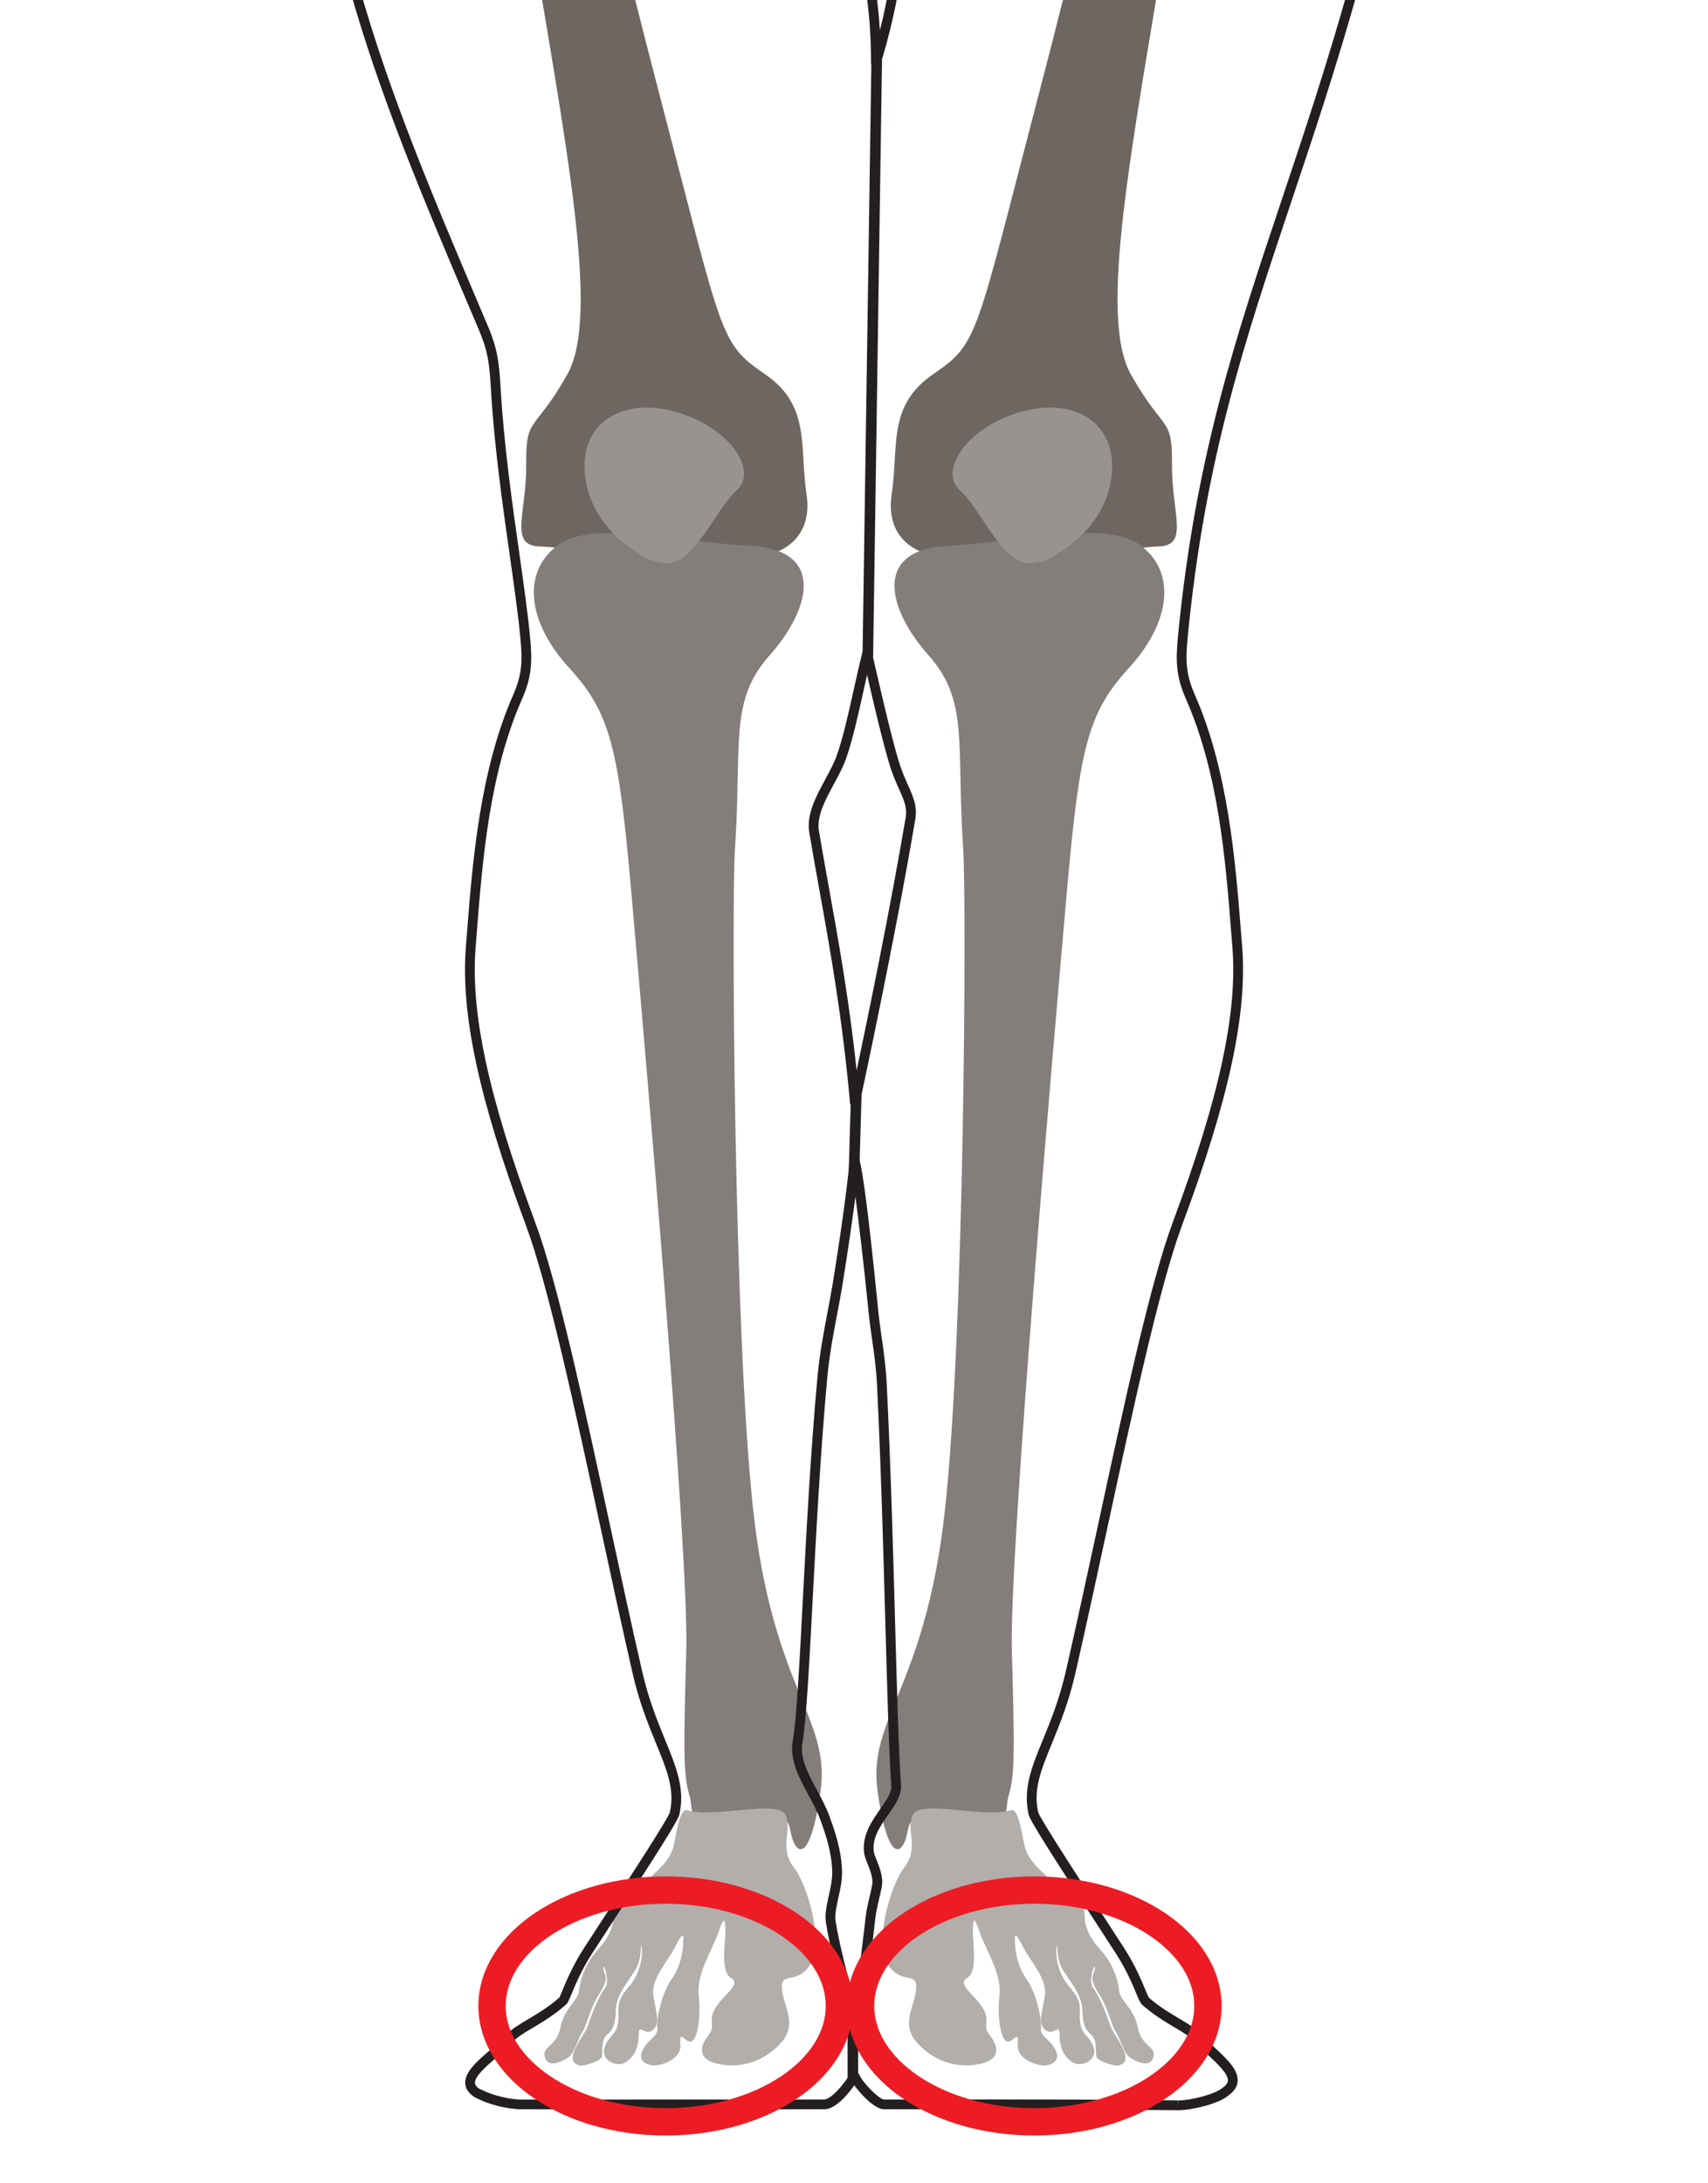
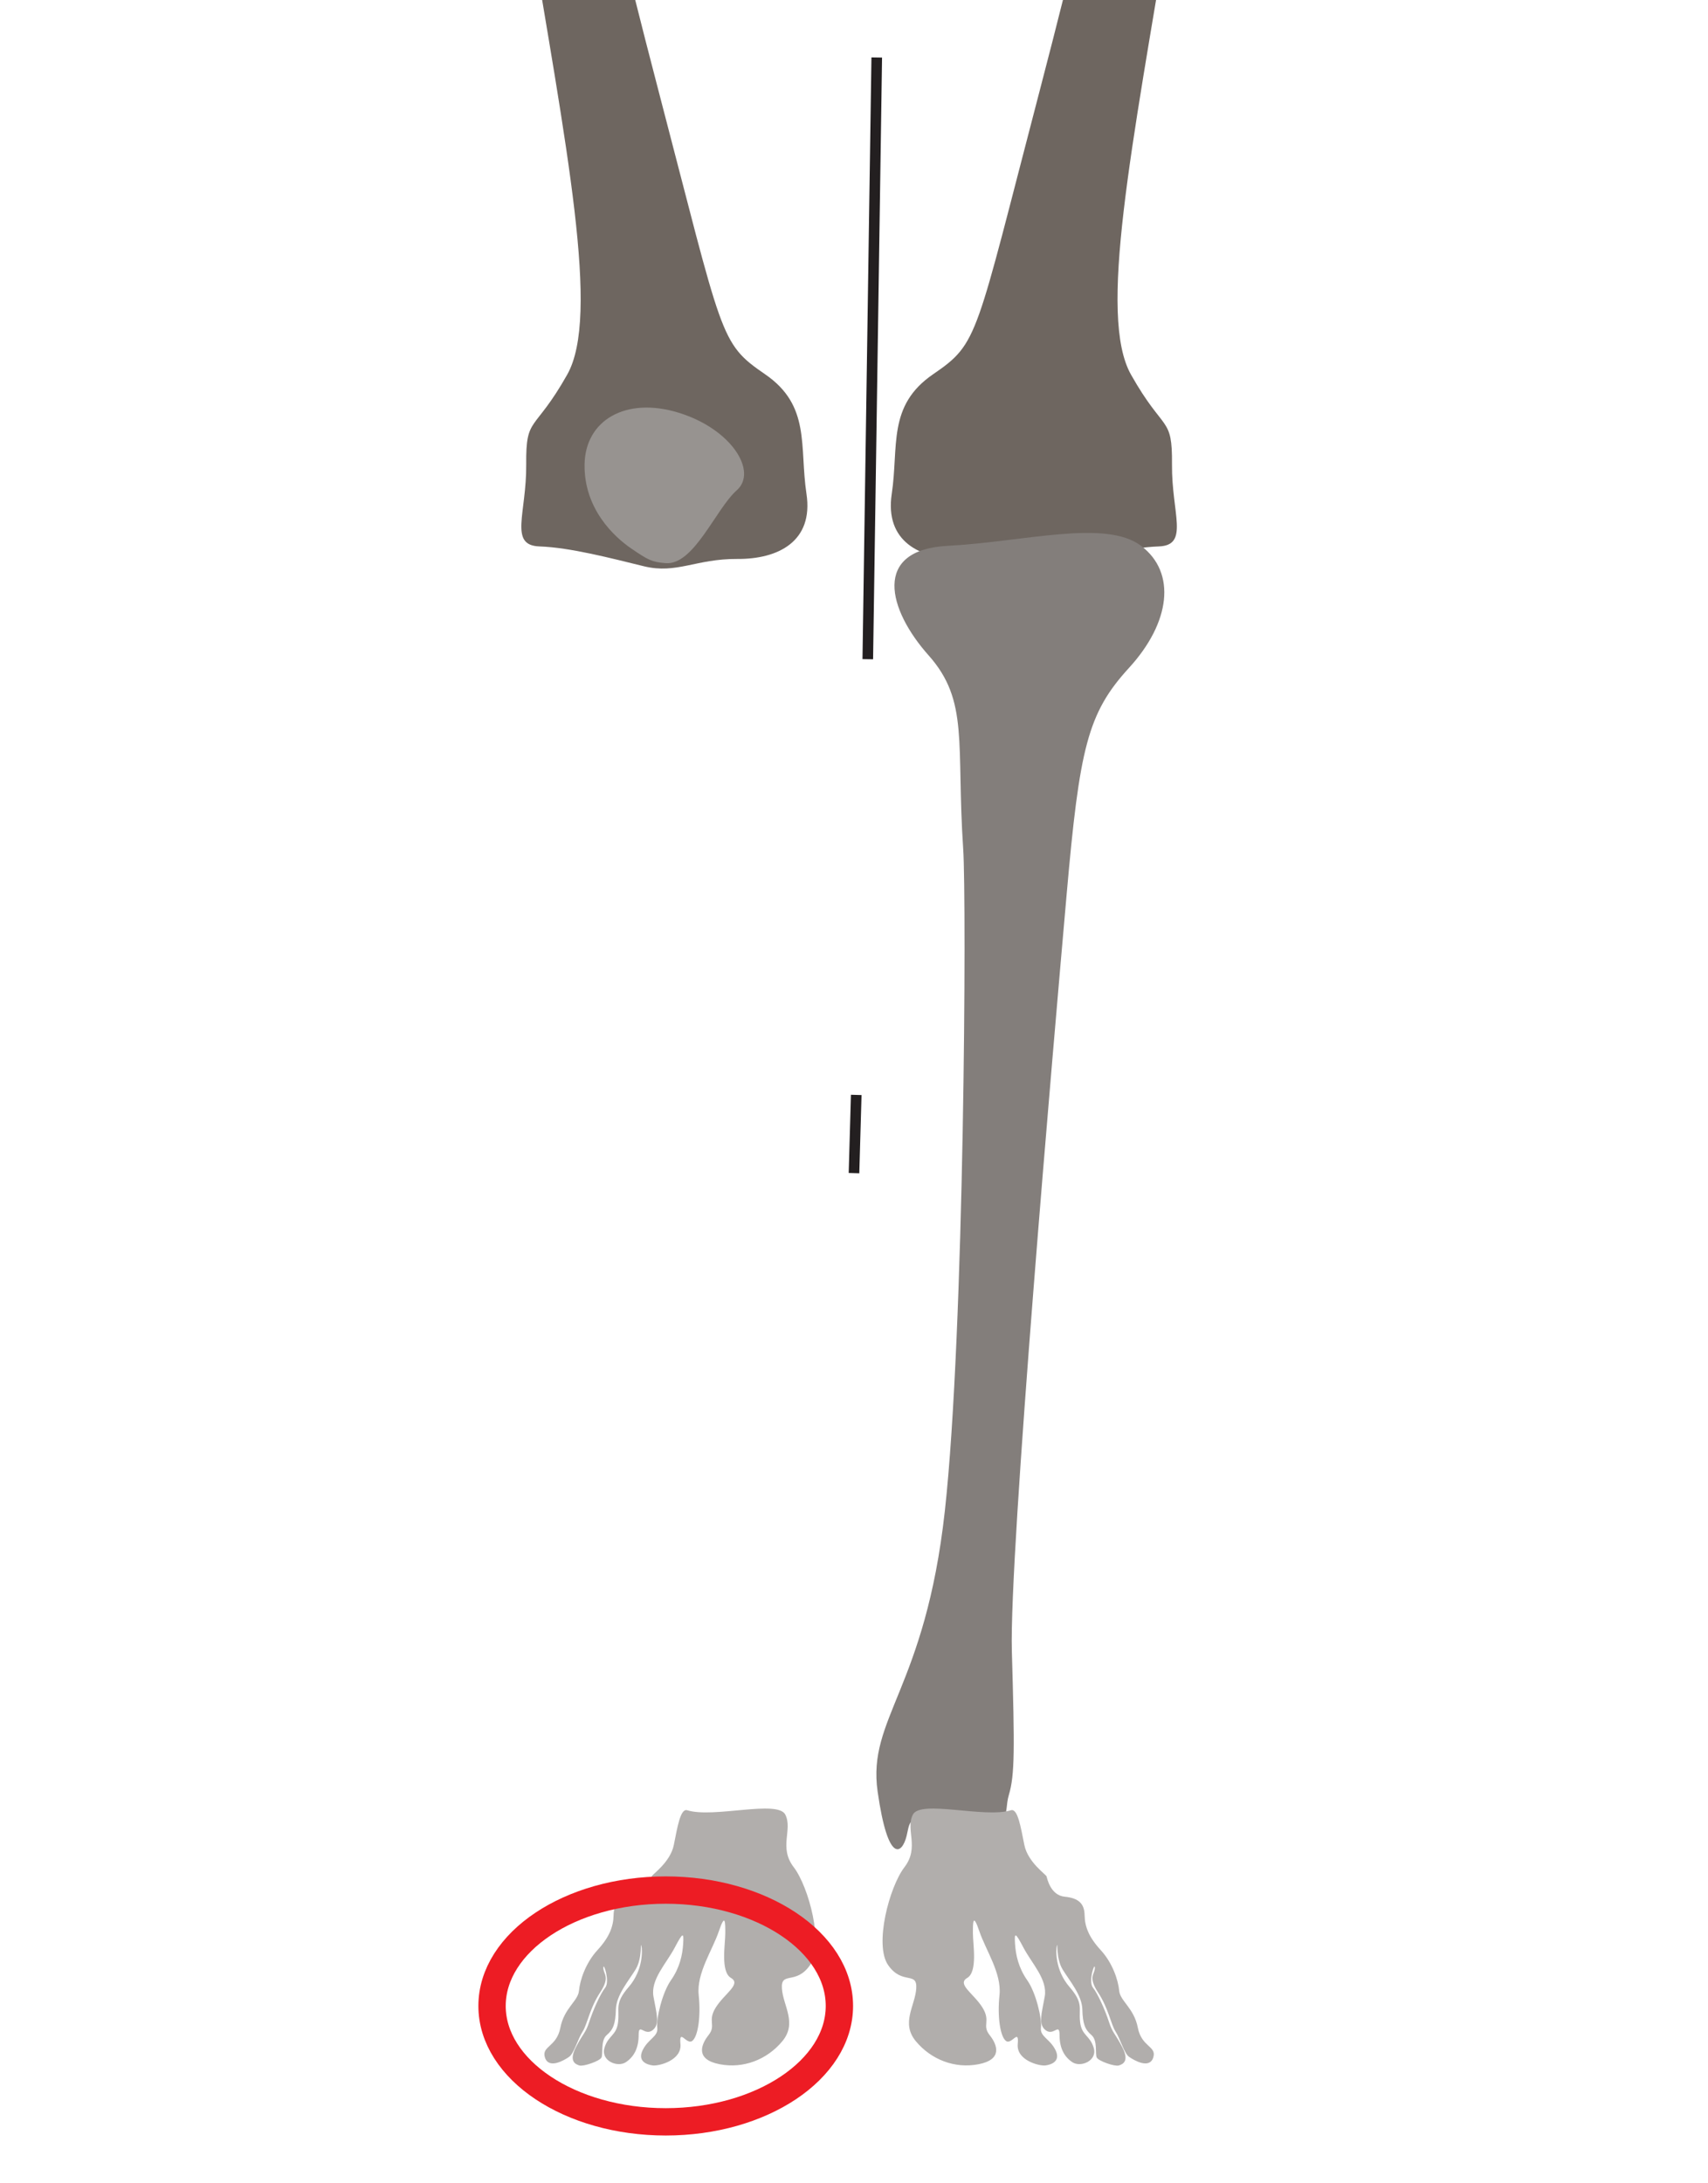
<svg xmlns="http://www.w3.org/2000/svg" version="1.1" id="Слой_1" x="0px" y="0px" width="64.8px" height="82.8px" viewBox="0 0 64.8 82.8" enable-background="new 0 0 64.8 82.8" xml:space="preserve">
  <g>
    <path fill="#6E6660" d="M35.401,14.193c1.743-1.194,1.581-1.34,4.06-10.816c2.48-9.476,5.726-23.547,5.297-26.931   c-0.428-3.384-1.654-5.654-2.511-6.054c-0.809-0.377-1.353-0.202-1.932-0.741c1.367,0.626,2.808,0.078,3.3-1.214   c0.492-1.292,1.89-1.98,1.219-3.012c0.238,0.244,0.342,0.549,0.367,0.963c0.05,0.832,0.624,1.261,1.287,1.669   c0.662,0.407,1.24,0.423,1.315-0.163c0.075-0.586,1.069-1.454,2.381-0.109c1.312,1.345,0.619,2.06,0.993,3.568   c0.374,1.508,0.219,2-0.737,3.492c-0.956,1.492-4.535,12.804-6.024,21.825c-1.489,9.022-2.764,15.309-1.507,17.538   c1.257,2.228,1.571,1.543,1.555,3.405c-0.016,1.862,0.67,3.069-0.504,3.11c-1.175,0.041-2.726,0.451-3.964,0.753   c-1.239,0.302-1.974-0.288-3.537-0.278c-1.563,0.011-2.898-0.671-2.627-2.469C34.102,16.93,33.658,15.387,35.401,14.193z" />
    <path fill="#837E7B" d="M36.543,32.199c-0.268-4.006,0.231-5.612-1.313-7.345c-1.544-1.733-2.152-4.005,0.728-4.154   c2.879-0.15,5.981-1.02,7.332-0.001c1.351,1.019,1.115,2.914-0.458,4.631c-1.572,1.717-1.876,3.035-2.365,8.594   c-0.489,5.559-2.185,24.978-2.078,28.699c0.107,3.721,0.113,4.688-0.114,5.448c-0.227,0.759,0.279,1.184-1.821,0.966   c-2.099-0.217-1.893-0.077-2.06,0.595c-0.167,0.673-0.7,1.097-1.098-1.689c-0.398-2.786,1.806-3.888,2.551-10.648   C36.594,50.535,36.671,34.109,36.543,32.199z" />
    <path fill="#B1AEAC" d="M38.355,68.652c-0.999,0.312-3.437-0.408-3.723,0.168c-0.286,0.576,0.26,1.238-0.317,1.99   c-0.577,0.752-1.154,2.948-0.62,3.715c0.534,0.767,1.11,0.221,1.067,0.884c-0.043,0.663-0.591,1.312-0.014,2.005   c0.577,0.693,1.471,1.047,2.379,0.87c0.909-0.177,0.722-0.722,0.419-1.105c-0.303-0.383,0.057-0.516-0.274-1.047   c-0.332-0.531-0.981-0.884-0.577-1.12c0.404-0.236,0.216-1.283,0.216-1.695c0-0.413,0-0.796,0.245-0.074   c0.245,0.723,0.851,1.592,0.764,2.418c-0.087,0.826,0.029,1.577,0.245,1.74c0.216,0.162,0.504-0.501,0.447,0.118   c-0.058,0.619,0.822,0.842,1.053,0.811c0.231-0.03,0.591-0.163,0.375-0.591c-0.217-0.428-0.591-0.501-0.548-0.84   c0.043-0.339-0.187-1.327-0.519-1.799c-0.331-0.472-0.438-0.958-0.464-1.385c-0.026-0.427,0.002-0.457,0.32,0.147   c0.317,0.604,0.923,1.209,0.807,1.857c-0.115,0.649-0.26,1.061,0.043,1.282c0.303,0.221,0.519-0.31,0.519,0.177   c0,0.486,0.173,0.825,0.49,1.032c0.317,0.206,0.952-0.059,0.807-0.545c-0.144-0.486-0.46-0.457-0.518-0.988   c-0.058-0.531,0.144-0.693-0.404-1.327c-0.548-0.634-0.519-1.4-0.476-1.562c0.044-0.162-0.043,0.472,0.216,0.899   c0.26,0.427,0.735,0.973,0.75,1.518c0.014,0.546,0.101,0.767,0.346,0.973c0.245,0.206,0.13,0.722,0.202,0.855   c0.072,0.133,0.678,0.346,0.836,0.298c0.159-0.048,0.404-0.165,0.13-0.696c-0.274-0.531-0.361-0.516-0.505-0.958   c-0.144-0.442-0.418-1.061-0.606-1.297c-0.187-0.236,0.072-1.002,0.072-0.752c0,0.251-0.274,0.332,0.123,0.937   c0.397,0.604,0.483,1.201,0.663,1.481c0.18,0.28,0.324,0.826,0.512,0.958c0.188,0.133,0.772,0.472,0.916,0.03   c0.144-0.442-0.44-0.391-0.584-1.135c-0.144-0.745-0.671-1.01-0.707-1.401c-0.036-0.391-0.245-1.046-0.699-1.54   c-0.454-0.494-0.606-0.892-0.613-1.327c-0.008-0.435-0.224-0.648-0.757-0.7c-0.534-0.052-0.664-0.689-0.685-0.767   c-0.021-0.077-0.708-0.532-0.844-1.194C38.729,69.308,38.614,68.571,38.355,68.652z" />
-     <path fill="#979390" d="M39.121,21.357c-1.078,0.092-1.903-2.057-2.704-2.764c-0.8-0.708,0.195-2.322,2.207-2.941   c2.012-0.619,3.547,0.288,3.569,1.968c0.022,1.68-1.125,2.742-1.774,3.184C39.771,21.246,39.641,21.312,39.121,21.357z" />
    <path fill="#6E6660" d="M29.026,14.193c-1.742-1.194-1.581-1.34-4.06-10.816c-2.48-9.476-5.726-23.547-5.297-26.931   c0.428-3.384,1.654-5.654,2.512-6.054c0.809-0.377,1.352-0.202,1.931-0.741c-1.367,0.626-2.808,0.078-3.3-1.214   c-0.492-1.292-1.89-1.98-1.219-3.012c-0.238,0.244-0.342,0.549-0.367,0.963c-0.05,0.832-0.624,1.261-1.286,1.669   c-0.663,0.407-1.24,0.423-1.315-0.163c-0.075-0.586-1.069-1.454-2.381-0.109c-1.312,1.345-0.619,2.06-0.993,3.568   c-0.374,1.508-0.219,2,0.737,3.492c0.956,1.492,4.535,12.804,6.024,21.825c1.489,9.022,2.764,15.309,1.507,17.538   c-1.257,2.228-1.571,1.543-1.555,3.405c0.016,1.862-0.67,3.069,0.504,3.11c1.175,0.041,2.726,0.451,3.965,0.753   c1.239,0.302,1.974-0.288,3.537-0.278c1.563,0.011,2.898-0.671,2.627-2.469C30.325,16.93,30.768,15.387,29.026,14.193z" />
-     <path fill="#837E7B" d="M27.884,32.199c0.268-4.006-0.231-5.612,1.313-7.345c1.544-1.733,2.151-4.005-0.728-4.154   c-2.879-0.15-5.982-1.02-7.333-0.001c-1.351,1.019-1.115,2.914,0.458,4.631c1.572,1.717,1.876,3.035,2.365,8.594   c0.489,5.559,2.185,24.978,2.078,28.699c-0.107,3.721-0.113,4.688,0.114,5.448c0.227,0.759-0.279,1.184,1.821,0.966   c2.099-0.217,1.893-0.077,2.06,0.595c0.167,0.673,0.7,1.097,1.098-1.689c0.397-2.786-1.806-3.888-2.551-10.648   C27.833,50.535,27.756,34.109,27.884,32.199z" />
    <path fill="#B1AEAC" d="M26.072,68.652c0.999,0.312,3.437-0.408,3.723,0.168c0.286,0.576-0.259,1.238,0.317,1.99   c0.577,0.752,1.154,2.948,0.62,3.715c-0.533,0.767-1.11,0.221-1.067,0.884c0.043,0.663,0.591,1.312,0.014,2.005   c-0.577,0.693-1.471,1.047-2.379,0.87c-0.909-0.177-0.721-0.722-0.418-1.105c0.303-0.383-0.057-0.516,0.274-1.047   c0.332-0.531,0.98-0.884,0.577-1.12c-0.404-0.236-0.216-1.283-0.216-1.695c0-0.413,0-0.796-0.245-0.074   c-0.245,0.723-0.851,1.592-0.764,2.418c0.087,0.826-0.029,1.577-0.245,1.74c-0.216,0.162-0.505-0.501-0.447,0.118   c0.058,0.619-0.822,0.842-1.053,0.811c-0.231-0.03-0.591-0.163-0.375-0.591c0.216-0.428,0.591-0.501,0.548-0.84   c-0.043-0.339,0.187-1.327,0.519-1.799c0.332-0.472,0.438-0.958,0.464-1.385c0.026-0.427-0.003-0.457-0.32,0.147   c-0.317,0.604-0.923,1.209-0.807,1.857c0.115,0.649,0.26,1.061-0.043,1.282c-0.303,0.221-0.519-0.31-0.519,0.177   c0,0.486-0.173,0.825-0.49,1.032c-0.317,0.206-0.952-0.059-0.807-0.545c0.144-0.486,0.46-0.457,0.518-0.988   c0.058-0.531-0.143-0.693,0.405-1.327c0.548-0.634,0.519-1.4,0.476-1.562c-0.043-0.162,0.043,0.472-0.216,0.899   c-0.26,0.427-0.735,0.973-0.75,1.518c-0.014,0.546-0.101,0.767-0.346,0.973c-0.245,0.206-0.13,0.722-0.202,0.855   c-0.072,0.133-0.678,0.346-0.837,0.298c-0.159-0.048-0.404-0.165-0.13-0.696c0.274-0.531,0.361-0.516,0.505-0.958   c0.144-0.442,0.418-1.061,0.606-1.297c0.187-0.236-0.072-1.002-0.072-0.752c0,0.251,0.274,0.332-0.123,0.937   c-0.397,0.604-0.483,1.201-0.663,1.481c-0.18,0.28-0.325,0.826-0.512,0.958c-0.188,0.133-0.771,0.472-0.916,0.03   c-0.144-0.442,0.44-0.391,0.584-1.135c0.144-0.745,0.671-1.01,0.706-1.401c0.036-0.391,0.246-1.046,0.7-1.54   c0.454-0.494,0.605-0.892,0.613-1.327c0.007-0.435,0.224-0.648,0.757-0.7c0.534-0.052,0.664-0.689,0.685-0.767   c0.021-0.077,0.708-0.532,0.843-1.194C25.698,69.308,25.812,68.571,26.072,68.652z" />
    <path fill="#979390" d="M25.249,21.357c1.078,0.092,1.904-2.057,2.704-2.764c0.8-0.708-0.194-2.322-2.206-2.941   c-2.012-0.619-3.547,0.288-3.569,1.968c-0.022,1.68,1.125,2.742,1.774,3.184C24.6,21.246,24.729,21.312,25.249,21.357z" />
-     <path fill="#231F20" d="M44.701,80.029L44.701,80.029h-0.015c-3.557-0.033-4.178-0.037-7.017-0.037l-4.127,0.001   c-0.327,0-0.846-0.509-1.13-0.911c-0.242,0.343-0.708,0.911-1.148,0.911H19.682c-0.896-0.066-1.45-0.345-1.686-0.464   c-0.23-0.157-0.336-0.325-0.346-0.518c-0.022-0.433,0.447-0.837,0.943-1.264c0.22-0.189,0.447-0.385,0.597-0.561   c0.184-0.216,0.488-0.397,0.841-0.606c0.375-0.223,0.8-0.475,1.201-0.835c0.001-0.007,0.061-0.149,0.118-0.287   c0.146-0.35,0.391-0.937,0.802-1.572l0.773-1.192c1.018-1.568,2.413-3.715,2.488-3.961c0.194-0.862-0.106-1.595-0.521-2.609   c-0.299-0.731-0.639-1.559-0.891-2.661c-0.396-1.728-0.805-3.622-1.2-5.454c-0.984-4.558-2.002-9.271-2.85-11.544   c-1.781-4.774-2.482-8.038-2.274-10.584l0.048-0.607c0.2-2.546,0.475-6.034,1.738-8.904c0.362-0.823,0.361-1.335,0.274-2.23   c-0.087-0.897-0.241-1.979-0.404-3.124c-0.272-1.918-0.58-4.092-0.707-6.235c-0.055-0.935-0.097-1.422-0.455-2.265l-0.352-0.83   c-1.758-4.14-3.419-8.052-4.576-12.191c-0.48-1.719-0.747-3.506-1.021-5.494c-0.181-1.306-0.371-2.63-0.564-3.964   c-0.788-5.464-1.604-11.114-1.822-16.523c-0.076-1.862,0.059-3.13,0.131-3.811c0.029-0.275,0.05-0.474,0.043-0.566   c-0.04-0.518,0.359-1.915,0.844-3.552c0.142-0.479,0.265-0.893,0.314-1.099c0.087-0.369,0.421-1.141,0.775-1.958   c0.298-0.688,0.706-1.629,0.707-1.8c0-0.429,0.24-2.325,0.352-2.873c0.528-2.582,1.061-4.247,1.722-5.379   c-0.116-0.434-0.699-2.619-0.908-3.383c-0.229-0.839-0.035-1.374,0.316-2.345l0.094-0.262c0.411-1.148,1.436-5.528,1.381-6.305   c-0.042-0.599-1.447-4.875-2.18-7.054c-0.717,2.451-1.854,6.409-1.916,6.894c-0.05,0.392-0.116,0.755-0.181,1.109   c-0.201,1.1-0.374,2.051-0.026,3.504c0.019,0.065,0.529,1.812,0.587,3.011c0.041,0.837-0.139,2.324-0.257,3.307   c-0.048,0.401-0.09,0.747-0.09,0.842c0,0.344-0.967,7.162-1.077,7.939c-0.002,0.017-0.007,0.033-0.014,0.049   c-0.025,0.058-2.54,5.777-2.708,7.207c-0.164,1.386-1.042,4.776-1.178,5.295c0.095,0.218,0.217,0.475,0.35,0.755   c0.448,0.944,1.005,2.118,1.132,3.013c0.101,0.72,0.022,1.42-0.061,2.161c-0.052,0.458-0.105,0.932-0.112,1.414   c-0.006,0.396,0.006,0.798,0.018,1.201c0.021,0.714,0.043,1.452-0.038,2.163L7.8-16.511c-0.202,1.788-0.394,3.478-0.782,4.881   c-0.13,0.47-0.232,0.975-0.331,1.463C6.58-9.634,6.478-9.131,6.354-8.757C6.158-8.166,5.563-7.89,5.211-7.849   C5.002-7.825,4.783-7.878,4.6-7.96c0.016,0.382-0.008,0.953-0.404,1.202c-0.624,0.392-1.2,0.419-1.749,0.092   c0,0.044,0,0.087,0.001,0.13c0.004,0.529,0.008,1.028-0.403,1.33c-0.303,0.223-0.747,0.368-1.13,0.368   c-0.465,0-0.811-0.208-0.947-0.571c-0.143-0.381-0.178-0.875-0.18-1.25C-0.511-6.359-0.81-6.207-1.105-6.207   c-0.532,0-1.012-0.512-1.284-1.371C-2.54-8.055-2.557-8.715-2.575-9.413c-0.006-0.218-0.011-0.442-0.021-0.67   c-0.064-1.478-0.142-3.153-0.227-4.375c-0.034-0.487-0.061-1.014-0.086-1.518c-0.045-0.887-0.087-1.726-0.161-2.116   c-0.017-0.091-0.038-0.125-0.045-0.134c0.002,0.007-0.016,0.014-0.028,0.018c-0.74,1.353-2.183,2.812-2.483,2.893   c-0.323,0.088-0.641,0.132-0.945,0.132c-0.93,0-1.548-0.418-1.738-0.699c-0.094-0.14-0.084-0.244-0.058-0.307   c0.027-0.067,0.118-0.184,0.528-0.699c0.713-0.895,2.196-2.757,2.35-3.422c0.054-0.231,0.104-0.493,0.159-0.778   c0.095-0.495,0.203-1.056,0.364-1.659c0.054-0.202,0.103-0.413,0.154-0.627c0.147-0.627,0.299-1.275,0.591-1.852   c0.677-1.335,1.839-2.921,3.561-3.033c0.09-0.635,0.421-3.182,0.341-5.826c-0.066-2.165-0.391-4.446-0.585-5.809   c-0.096-0.677-0.16-1.124-0.16-1.311c0-0.174-0.017-0.673-0.04-1.384c-0.096-2.892-0.297-8.91-0.025-11.355   c0.063-0.569,0.594-1.649,0.945-2.364c0.129-0.263,0.262-0.534,0.28-0.599c0.347-1.303,0.753-2.891,0.753-2.891   C0.844-59.86,1.025-70.342,1.197-73.261c0.08-1.353,0.43-2.814,0.738-4.103c0.344-1.436,0.669-2.793,0.413-3.309   c-0.53-1.07-0.818-3.333-0.83-3.429c0.006-0.342,0.196-7.75,0.836-9.517c0.641-1.765,4.225-6.378,4.377-6.573   c0.014-0.019,0.032-0.034,0.052-0.046c1.168-0.685,2.133-0.737,3.468-0.808l0.299-0.016c0.502-0.028,1.009-0.043,1.471-0.056   c0.734-0.021,1.566-0.045,1.704-0.126c0.257-0.216,2.282-1.281,4.702-2.545c0.935-0.489,1.743-0.911,1.974-1.043   c0.326-0.186,0.607-0.344,0.86-0.486c1.087-0.611,1.633-0.918,2.802-1.798c0.614-0.462,0.563-0.759,0.562-0.762l-0.192-4.373   c-0.064-0.331-0.143-0.669-0.224-1.01c-0.183-0.776-0.371-1.577-0.425-2.656c-0.17,0.099-0.339,0.149-0.497,0.149   c-0.187,0-0.458-0.072-0.681-0.417c-0.144-0.222-0.885-1.413-1.308-3.015c-0.453-1.712-0.612-3.833-0.041-4.574   c0.206-0.267,0.503-0.359,0.839-0.253c0.082-1.027,0.027-2.365-0.013-3.363c-0.017-0.435-0.033-0.819-0.036-1.109   c-0.012-1.435,0.234-2.673,0.732-3.682c0.612-1.241,1.591-2.136,2.375-2.777c1.276-1.043,2.534-2.011,3.886-2.393   c0.39-0.111,0.797-0.169,1.175-0.169c0.04,0,0.138-0.003,0.284-0.007c0.424-0.012,1.306-0.038,2.329-0.038   c1.038,0,1.973,0.026,2.778,0.078c0.021,0.001,0.041,0.006,0.06,0.014c1.11,0.465,5.108,2.873,6.283,5.064   c0.446,1.009,0.729,2.15,0.783,3.143c0.028,0.51-0.004,0.973-0.038,1.463c-0.02,0.284-0.04,0.582-0.051,0.91   c-0.012,0.375-0.003,0.808,0.007,1.268c0.012,0.562,0.024,1.14-0.003,1.647c0.136-0.081,0.265-0.128,0.396-0.128   c0.469,0,0.702,0.597,0.883,1.242c0.106,0.379,0.046,0.831-0.019,1.31c-0.015,0.109-0.03,0.221-0.043,0.334l-0.034,0.297   c-0.073,0.643-0.149,1.308-0.311,1.824c-0.217,0.696-0.555,1.313-0.882,1.909c-0.14,0.256-0.28,0.512-0.412,0.774   c-0.17,0.341-0.338,0.568-0.601,0.568c-0.184,0-0.356-0.115-0.591-0.276c-0.092,0.901-0.195,1.836-0.634,3.012l-0.223,5.196   c-0.001,0.016-0.004,0.032-0.009,0.048l0,0c0.001,0-0.042,0.296,0.565,0.753c1.17,0.881,1.716,1.188,2.804,1.799   c0.252,0.142,0.534,0.3,0.859,0.485c0.232,0.132,1.042,0.555,1.979,1.045c2.418,1.263,4.44,2.327,4.703,2.547   c0.132,0.077,0.964,0.101,1.698,0.122c0.461,0.013,0.968,0.028,1.471,0.056l0.299,0.016c1.335,0.071,2.3,0.123,3.468,0.808   c0.02,0.012,0.038,0.027,0.052,0.046c0.152,0.196,3.737,4.808,4.377,6.573c0.64,1.767,0.83,9.175,0.838,9.489   c-0.013,0.124-0.301,2.386-0.831,3.456c-0.256,0.517,0.069,1.873,0.413,3.309c0.309,1.289,0.658,2.75,0.738,4.103   c0.172,2.913,0.352,13.355,0.354,13.506l0,0c0.005,0,0.405,1.562,0.747,2.848c0.017,0.064,0.15,0.335,0.279,0.597   c0.351,0.715,0.882,1.796,0.946,2.365c0.272,2.445,0.072,8.463-0.025,11.355c-0.024,0.711-0.04,1.211-0.04,1.384   c0,0.187-0.064,0.634-0.16,1.31c-0.194,1.363-0.52,3.644-0.585,5.81c-0.08,2.645,0.251,5.191,0.341,5.826   c1.723,0.111,2.884,1.698,3.561,3.033c0.292,0.577,0.444,1.225,0.592,1.851c0.05,0.214,0.1,0.425,0.154,0.629   c0.161,0.604,0.269,1.166,0.365,1.661c0.055,0.285,0.105,0.546,0.159,0.776c0.154,0.665,1.637,2.527,2.35,3.422   c0.41,0.514,0.5,0.631,0.528,0.698c0.026,0.063,0.036,0.167-0.058,0.307c-0.189,0.281-0.808,0.699-1.738,0.699   c-0.305,0-0.623-0.044-0.946-0.132c-0.3-0.081-1.742-1.54-2.482-2.893c-0.011-0.004-0.027-0.01-0.038-0.012   c0.001,0.008-0.019,0.043-0.035,0.128c-0.074,0.39-0.116,1.228-0.161,2.114c-0.026,0.505-0.052,1.032-0.086,1.52   c-0.085,1.208-0.159,2.816-0.227,4.375c-0.01,0.228-0.016,0.453-0.022,0.672c-0.018,0.698-0.035,1.356-0.185,1.832   c-0.272,0.859-0.752,1.371-1.284,1.371c-0.296,0-0.594-0.152-0.892-0.453c-0.002,0.375-0.037,0.869-0.181,1.25   c-0.136,0.363-0.482,0.571-0.947,0.571c-0.383,0-0.826-0.144-1.13-0.368c-0.411-0.302-0.407-0.801-0.403-1.33   c0-0.042,0.001-0.086,0.001-0.13c-0.55,0.327-1.126,0.3-1.749-0.092c-0.397-0.249-0.42-0.82-0.404-1.202   c-0.182,0.083-0.402,0.136-0.611,0.111c-0.352-0.041-0.946-0.317-1.142-0.908c-0.124-0.375-0.226-0.878-0.334-1.411   c-0.099-0.487-0.201-0.992-0.331-1.462c-0.388-1.402-0.579-3.09-0.782-4.876l-0.057-0.507c-0.082-0.712-0.06-1.451-0.038-2.165   c0.012-0.402,0.024-0.803,0.018-1.198c-0.007-0.482-0.061-0.955-0.112-1.413c-0.084-0.741-0.162-1.441-0.061-2.162   c0.126-0.895,0.684-2.07,1.131-3.014c0.133-0.28,0.255-0.537,0.35-0.755c-0.136-0.519-1.014-3.909-1.177-5.295   c-0.169-1.431-2.683-7.149-2.708-7.207c-0.007-0.016-0.011-0.032-0.014-0.049c-0.11-0.776-1.077-7.595-1.077-7.939   c0-0.095-0.042-0.441-0.09-0.842c-0.119-0.984-0.298-2.471-0.257-3.307c0.059-1.2,0.568-2.947,0.59-3.021   c0.346-1.445,0.172-2.395-0.028-3.495c-0.064-0.354-0.131-0.717-0.181-1.109c-0.062-0.485-1.199-4.443-1.916-6.894   c-0.733,2.179-2.138,6.455-2.18,7.054c-0.055,0.776,0.97,5.156,1.381,6.305l0.095,0.263c0.351,0.971,0.544,1.505,0.316,2.344   c-0.208,0.765-0.792,2.95-0.908,3.383c0.662,1.132,1.195,2.797,1.722,5.379c0.112,0.547,0.352,2.443,0.352,2.873   c0.001,0.171,0.409,1.112,0.707,1.8c0.354,0.817,0.688,1.588,0.775,1.958c0.049,0.207,0.172,0.621,0.314,1.102   c0.485,1.636,0.884,3.032,0.843,3.549c-0.007,0.092,0.014,0.291,0.043,0.567c0.072,0.681,0.207,1.949,0.131,3.81   c-0.219,5.407-1.034,11.056-1.822,16.519c-0.193,1.335-0.384,2.66-0.564,3.968c-0.274,1.988-0.54,3.773-1.021,5.494   c-0.861,3.08-1.731,5.676-2.572,8.186c-1.754,5.234-3.269,9.754-3.921,16.46c-0.087,0.895-0.088,1.406,0.274,2.23   c1.263,2.87,1.537,6.356,1.738,8.901l0.049,0.61c0.207,2.545-0.494,5.81-2.275,10.584c-0.848,2.273-1.865,6.986-2.85,11.544   c-0.395,1.832-0.805,3.726-1.2,5.454c-0.253,1.102-0.592,1.931-0.891,2.662c-0.415,1.014-0.715,1.747-0.52,2.612   c0.074,0.242,1.465,2.383,2.48,3.946l0.78,1.203c0.411,0.636,0.656,1.223,0.802,1.573c0.057,0.137,0.116,0.279,0.142,0.312   c0.377,0.333,0.802,0.585,1.177,0.808c0.352,0.209,0.657,0.39,0.841,0.606c0.134,0.158,0.316,0.328,0.492,0.493   c0.454,0.425,0.884,0.828,0.853,1.261c-0.014,0.202-0.129,0.38-0.341,0.528C46.268,79.781,45.211,80.029,44.701,80.029z    M37.669,79.62c2.841,0,3.462,0.004,7.021,0.037l0.012,0.186v-0.185c0.481,0,1.418-0.242,1.681-0.481   c0.193-0.136,0.2-0.233,0.202-0.265c0.018-0.257-0.382-0.633-0.736-0.964c-0.183-0.172-0.373-0.349-0.521-0.523   c-0.144-0.169-0.424-0.336-0.748-0.528c-0.37-0.22-0.831-0.494-1.26-0.878c-0.077-0.097-0.128-0.218-0.212-0.419   c-0.151-0.361-0.378-0.907-0.772-1.515l-0.78-1.203c-1.743-2.683-2.48-3.842-2.53-4.066c-0.221-0.979,0.114-1.798,0.539-2.834   c0.294-0.718,0.627-1.531,0.873-2.604c0.395-1.726,0.804-3.619,1.2-5.449c1.032-4.781,2.007-9.297,2.864-11.595   c1.761-4.721,2.455-7.936,2.253-10.425l-0.049-0.61c-0.209-2.659-0.47-5.969-1.708-8.781c-0.38-0.863-0.4-1.419-0.304-2.415   c0.657-6.748,2.177-11.287,3.939-16.542c0.84-2.505,1.708-5.096,2.566-8.168c0.475-1.699,0.739-3.471,1.011-5.445   c0.181-1.309,0.372-2.635,0.564-3.971c0.787-5.453,1.6-11.092,1.818-16.481c0.074-1.834-0.053-3.037-0.129-3.756   c-0.032-0.307-0.054-0.509-0.044-0.635c0.038-0.491-0.484-2.25-0.829-3.415c-0.15-0.506-0.269-0.905-0.32-1.122   c-0.079-0.337-0.423-1.129-0.754-1.895c-0.457-1.055-0.738-1.714-0.738-1.947c0-0.376-0.228-2.233-0.344-2.799   c-0.53-2.591-1.059-4.235-1.717-5.33c-0.026-0.043-0.033-0.095-0.02-0.143c0,0,0.697-2.61,0.928-3.461   c0.198-0.726,0.04-1.163-0.307-2.121l-0.095-0.264c-0.394-1.102-1.463-5.588-1.401-6.457c0.059-0.837,2.292-7.424,2.387-7.704   c0.026-0.077,0.104-0.125,0.179-0.126c0.081,0.002,0.151,0.056,0.174,0.133c0.082,0.279,2.006,6.832,2.093,7.516   c0.049,0.385,0.114,0.741,0.178,1.089c0.199,1.094,0.388,2.127,0.022,3.657c-0.007,0.027-0.521,1.788-0.577,2.943   c-0.039,0.805,0.138,2.274,0.255,3.245c0.061,0.506,0.093,0.775,0.093,0.887c0.002,0.251,0.639,4.829,1.07,7.861   c0.201,0.458,2.556,5.837,2.727,7.29c0.17,1.445,1.174,5.268,1.184,5.306c0.011,0.04,0.007,0.082-0.009,0.12   c-0.1,0.233-0.234,0.515-0.381,0.826c-0.437,0.921-0.981,2.067-1.1,2.906c-0.095,0.674-0.019,1.351,0.062,2.069   c0.052,0.466,0.107,0.949,0.115,1.448c0.006,0.401-0.006,0.808-0.018,1.215c-0.021,0.701-0.043,1.426,0.036,2.112l0.058,0.507   c0.201,1.772,0.39,3.446,0.77,4.82c0.134,0.482,0.237,0.993,0.337,1.487c0.106,0.522,0.205,1.014,0.322,1.368   c0.14,0.423,0.586,0.627,0.834,0.656c0.246,0.03,0.52-0.116,0.629-0.215c0.072-0.066,0.204-0.063,0.27,0.008   c0.065,0.069,0.06,0.139,0.049,0.308c-0.017,0.26-0.057,0.868,0.221,1.044c0.603,0.379,1.097,0.347,1.611-0.093   c0.054-0.046,0.13-0.057,0.194-0.029c0.065,0.028,0.108,0.091,0.112,0.162c0.008,0.174,0.007,0.341,0.006,0.499   c-0.004,0.535,0.006,0.847,0.252,1.028c0.24,0.177,0.606,0.296,0.91,0.296c0.217,0,0.497-0.057,0.6-0.331   c0.231-0.615,0.138-1.633,0.137-1.643c-0.008-0.084,0.041-0.162,0.12-0.191c0.079-0.029,0.168-0.002,0.216,0.067   c0.336,0.477,0.664,0.73,0.946,0.73c0.426,0,0.76-0.575,0.93-1.113c0.134-0.425,0.151-1.059,0.168-1.729   c0.006-0.221,0.012-0.449,0.022-0.679c0.068-1.561,0.143-3.172,0.228-4.385c0.034-0.486,0.061-1.011,0.086-1.513   c0.047-0.939,0.088-1.749,0.167-2.164c0.071-0.375,0.276-0.43,0.393-0.43c0.049,0,0.092,0.01,0.127,0.02   c0.078-0.015,0.158,0.024,0.196,0.097c0.724,1.38,2.122,2.72,2.312,2.806c0.281,0.076,0.567,0.116,0.838,0.116   c0.852,0,1.329-0.39,1.428-0.531c-0.068-0.092-0.254-0.326-0.45-0.572c-1.088-1.365-2.262-2.88-2.422-3.569   c-0.054-0.234-0.105-0.499-0.161-0.789c-0.094-0.49-0.201-1.045-0.359-1.636c-0.055-0.206-0.106-0.421-0.157-0.639   c-0.142-0.605-0.289-1.231-0.561-1.768c-0.533-1.051-1.683-2.816-3.393-2.835c-0.091-0.001-0.167-0.067-0.181-0.157   c-0.004-0.029-0.46-2.971-0.367-6.046c0.066-2.186,0.393-4.48,0.589-5.851c0.087-0.613,0.156-1.097,0.156-1.258   c0-0.175,0.017-0.679,0.041-1.396c0.096-2.883,0.296-8.884,0.026-11.302c-0.056-0.505-0.59-1.593-0.91-2.243   c-0.188-0.382-0.279-0.57-0.305-0.665c-0.348-1.305-0.754-2.895-0.754-2.895c-0.007-0.148-0.188-10.623-0.359-13.534   c-0.078-1.32-0.424-2.764-0.729-4.038c-0.391-1.633-0.7-2.923-0.384-3.56c0.502-1.014,0.791-3.288,0.794-3.31   c-0.003-0.049-0.197-7.634-0.817-9.344c-0.595-1.642-3.993-6.049-4.299-6.444c-1.077-0.623-1.998-0.672-3.269-0.74l-0.3-0.016   c-0.499-0.028-1.003-0.043-1.461-0.056c-1.286-0.037-1.752-0.063-1.926-0.209c-0.253-0.212-2.891-1.591-4.637-2.503   c-0.979-0.512-1.753-0.916-1.991-1.052c-0.324-0.185-0.605-0.343-0.857-0.484c-1.102-0.62-1.655-0.931-2.845-1.826   c-0.744-0.56-0.727-1.003-0.703-1.13l0.224-5.209c0.001-0.019,0.005-0.039,0.012-0.057c0.442-1.173,0.537-2.108,0.629-3.013   l0.025-0.242c0.007-0.064,0.046-0.12,0.104-0.148c0.058-0.028,0.127-0.023,0.181,0.011c0.092,0.06,0.175,0.116,0.249,0.167   c0.166,0.113,0.322,0.22,0.394,0.22c0.033,0,0.112-0.047,0.27-0.363c0.133-0.267,0.276-0.527,0.418-0.787   c0.333-0.607,0.647-1.181,0.853-1.842c0.151-0.482,0.224-1.13,0.296-1.756l0.034-0.298c0.014-0.116,0.029-0.229,0.044-0.34   c0.059-0.439,0.115-0.854,0.029-1.16c-0.226-0.803-0.411-0.972-0.526-0.972c-0.131,0-0.333,0.155-0.495,0.29   c-0.058,0.049-0.14,0.056-0.207,0.021c-0.067-0.036-0.105-0.109-0.096-0.184c0.064-0.566,0.049-1.3,0.034-2.008   c-0.01-0.464-0.019-0.903-0.006-1.288c0.011-0.334,0.031-0.636,0.051-0.924c0.033-0.478,0.064-0.93,0.037-1.417   c-0.052-0.95-0.323-2.044-0.746-3.001c-1.037-1.934-4.738-4.305-6.065-4.872c-0.79-0.05-1.707-0.075-2.723-0.075   c-1.018,0-1.896,0.026-2.319,0.038c-0.151,0.004-0.253,0.007-0.294,0.007c-0.345,0-0.716,0.054-1.074,0.155   c-1.285,0.363-2.508,1.306-3.753,2.323c-0.802,0.655-1.7,1.483-2.277,2.653c-0.472,0.956-0.705,2.139-0.693,3.514   c0.002,0.287,0.018,0.667,0.035,1.098c0.047,1.154,0.105,2.591-0.012,3.669c-0.007,0.062-0.044,0.116-0.099,0.145   c-0.055,0.029-0.121,0.028-0.175-0.003c-0.275-0.153-0.467-0.149-0.616,0.045c-0.425,0.552-0.379,2.42,0.106,4.253   c0.418,1.581,1.176,2.777,1.261,2.909c0.108,0.167,0.229,0.248,0.37,0.248c0.11,0,0.294-0.047,0.547-0.273   c0.054-0.048,0.131-0.06,0.197-0.032c0.066,0.029,0.11,0.094,0.111,0.166c0.025,1.222,0.23,2.091,0.428,2.93   c0.082,0.347,0.162,0.69,0.23,1.053l0.188,4.344c0.024,0.126,0.041,0.57-0.704,1.13c-1.189,0.895-1.742,1.206-2.843,1.825   c-0.252,0.142-0.533,0.3-0.858,0.485c-0.238,0.136-1.01,0.539-1.986,1.049c-1.747,0.913-4.388,2.292-4.641,2.505   c-0.174,0.146-0.64,0.172-1.926,0.209c-0.458,0.013-0.962,0.028-1.461,0.056l-0.3,0.016c-1.271,0.068-2.192,0.117-3.269,0.74   c-0.306,0.395-3.704,4.802-4.299,6.444c-0.62,1.71-0.814,9.295-0.816,9.372l0,0c0.002,0,0.292,2.27,0.793,3.283   c0.315,0.637,0.006,1.927-0.385,3.56c-0.305,1.274-0.651,2.718-0.728,4.039c-0.172,2.912-0.352,13.386-0.354,13.492   c-0.006,0.043-0.412,1.632-0.76,2.937c-0.025,0.095-0.117,0.284-0.305,0.667c-0.319,0.65-0.853,1.737-0.909,2.242   c-0.27,2.418-0.07,8.418,0.026,11.302c0.024,0.718,0.041,1.221,0.041,1.396c0,0.161,0.069,0.645,0.156,1.258   c0.196,1.371,0.523,3.664,0.589,5.85c0.093,3.074-0.363,6.016-0.367,6.046c-0.014,0.089-0.091,0.156-0.181,0.157   c-1.625,0.018-2.742,1.552-3.394,2.835c-0.272,0.537-0.419,1.164-0.561,1.769c-0.051,0.218-0.101,0.432-0.156,0.638   c-0.157,0.59-0.264,1.145-0.358,1.634c-0.056,0.291-0.107,0.557-0.162,0.792c-0.159,0.689-1.333,2.204-2.421,3.569   c-0.192,0.241-0.375,0.471-0.449,0.573c0.101,0.142,0.577,0.53,1.427,0.53c0.272,0,0.557-0.04,0.848-0.119   c0.18-0.082,1.578-1.422,2.302-2.803c0.039-0.074,0.121-0.112,0.201-0.096c0.028-0.011,0.072-0.021,0.122-0.021   c0.116,0,0.322,0.056,0.392,0.43c0.079,0.415,0.12,1.227,0.167,2.166c0.025,0.502,0.052,1.025,0.086,1.511   c0.086,1.226,0.163,2.905,0.228,4.385c0.01,0.229,0.016,0.456,0.022,0.676c0.017,0.672,0.034,1.306,0.169,1.732   c0.17,0.538,0.504,1.112,0.93,1.112c0.283,0,0.61-0.252,0.947-0.73c0.049-0.069,0.137-0.096,0.216-0.067   c0.079,0.029,0.128,0.108,0.12,0.191c-0.001,0.01-0.094,1.03,0.137,1.643c0.103,0.273,0.383,0.331,0.6,0.331   c0.304,0,0.67-0.119,0.91-0.296C2.071-5.686,2.08-5.998,2.076-6.534C2.075-6.691,2.074-6.858,2.082-7.033   c0.003-0.071,0.047-0.134,0.112-0.162c0.064-0.028,0.14-0.017,0.194,0.029c0.513,0.44,1.007,0.472,1.611,0.093   C4.277-7.247,4.237-7.856,4.22-8.116C4.209-8.285,4.204-8.355,4.269-8.424C4.336-8.495,4.468-8.499,4.54-8.432   c0.108,0.099,0.387,0.245,0.628,0.215C5.416-8.247,5.862-8.45,6.002-8.873c0.117-0.354,0.217-0.846,0.322-1.367   c0.1-0.494,0.203-1.006,0.337-1.488c0.38-1.375,0.57-3.05,0.771-4.823l0.057-0.503c0.078-0.685,0.057-1.409,0.036-2.109   c-0.012-0.409-0.024-0.816-0.018-1.218c0.008-0.5,0.062-0.983,0.115-1.449c0.081-0.717,0.157-1.393,0.062-2.067   c-0.119-0.839-0.662-1.985-1.1-2.906c-0.147-0.31-0.281-0.593-0.381-0.826c-0.016-0.038-0.019-0.08-0.009-0.12   c0.01-0.038,1.014-3.861,1.184-5.306c0.171-1.453,2.525-6.831,2.727-7.29c0.43-3.032,1.068-7.61,1.07-7.861   c0-0.112,0.032-0.381,0.093-0.887c0.117-0.972,0.294-2.44,0.255-3.245c-0.056-1.156-0.57-2.916-0.575-2.934   c-0.368-1.539-0.18-2.572,0.019-3.666c0.064-0.348,0.129-0.705,0.178-1.089c0.087-0.684,2.012-7.237,2.093-7.516   c0.023-0.078,0.093-0.132,0.174-0.133c0.078-0.012,0.153,0.049,0.179,0.126c0.095,0.28,2.328,6.867,2.387,7.704   c0.061,0.87-1.008,5.356-1.402,6.457l-0.095,0.263c-0.346,0.958-0.505,1.396-0.307,2.122c0.232,0.851,0.928,3.461,0.928,3.461   c0.013,0.049,0.006,0.1-0.02,0.143c-0.657,1.095-1.187,2.739-1.717,5.33c-0.116,0.567-0.344,2.424-0.344,2.799   c0,0.234-0.28,0.892-0.738,1.947c-0.332,0.766-0.675,1.558-0.754,1.895c-0.051,0.217-0.169,0.615-0.319,1.119   c-0.346,1.165-0.868,2.926-0.83,3.418c0.01,0.126-0.012,0.328-0.044,0.634c-0.076,0.719-0.204,1.922-0.13,3.757   c0.218,5.39,1.032,11.03,1.819,16.485c0.192,1.335,0.384,2.659,0.564,3.966c0.272,1.975,0.537,3.748,1.011,5.445   c1.151,4.117,2.807,8.017,4.56,12.146l0.352,0.83c0.381,0.898,0.428,1.436,0.484,2.389c0.125,2.128,0.432,4.294,0.704,6.205   c0.163,1.15,0.317,2.235,0.405,3.14c0.097,0.996,0.077,1.552-0.303,2.415c-1.238,2.813-1.498,6.124-1.708,8.784l-0.048,0.608   c-0.203,2.489,0.492,5.704,2.252,10.425c0.857,2.298,1.832,6.814,2.864,11.595c0.395,1.831,0.804,3.724,1.2,5.449   c0.246,1.072,0.579,1.886,0.873,2.603c0.424,1.037,0.76,1.856,0.539,2.835c-0.051,0.225-0.789,1.386-2.538,4.077l-0.773,1.191   c-0.393,0.608-0.62,1.153-0.771,1.514c-0.084,0.202-0.135,0.323-0.189,0.394c-0.452,0.41-0.913,0.684-1.283,0.904   c-0.324,0.193-0.604,0.359-0.748,0.528c-0.168,0.198-0.407,0.403-0.637,0.602c-0.369,0.317-0.828,0.713-0.815,0.965   c0.001,0.027,0.006,0.109,0.157,0.215c0.202,0.099,0.71,0.355,1.519,0.415l11.568-0.001c0.243,0,0.72-0.518,0.995-0.983   c0.035-0.059,0.101-0.088,0.17-0.091c0.069,0.004,0.13,0.046,0.159,0.109c0.166,0.369,0.784,0.965,0.954,0.965L37.669,79.62z    M32.266,76.253c-0.016,0-0.033-0.002-0.049-0.007c-0.064-0.018-0.114-0.068-0.13-0.132l-0.066-0.249   c-0.178-0.671-0.549-2.067-0.686-2.947c-0.049-0.314,0.027-0.654,0.107-1.014c0.066-0.297,0.134-0.604,0.131-0.902   c-0.007-0.762-0.283-1.523-0.415-1.889l-0.038-0.105c-0.107-0.304-0.273-0.61-0.449-0.935c-0.351-0.649-0.714-1.321-0.599-2.004   c0.15-0.893,0.255-2.886,0.387-5.41c0.13-2.48,0.293-5.567,0.551-8.399c0.082-0.9,0.233-1.692,0.379-2.459   c0.071-0.375,0.142-0.748,0.205-1.131c0.312-1.917,0.562-3.751,0.654-4.788c0.004-0.042,0.021-0.09,0.05-0.12   c0.035-0.037,0.084-0.058,0.135-0.058c0.042,0,0.087,0,0.146,0.185l0.039,0c-0.003,0.034-0.006,0.069-0.009,0.105   c0.13,0.504,0.329,1.886,0.707,5.673c0.039,0.387,0.088,0.735,0.138,1.081c0.077,0.537,0.156,1.093,0.19,1.783   c0.151,3.074,0.239,6.262,0.317,9.074c0.071,2.571,0.133,4.792,0.223,6.115c0.025,0.369-0.219,0.718-0.478,1.088   c-0.305,0.436-0.621,0.887-0.556,1.407c0.01,0.079,0.059,0.204,0.112,0.336c0.115,0.288,0.257,0.647,0.192,1.003   c-0.027,0.146-0.062,0.298-0.1,0.455c-0.055,0.234-0.112,0.476-0.142,0.718l-0.058,0.493c-0.15,1.295-0.291,2.518-0.758,2.979   C32.362,76.234,32.314,76.253,32.266,76.253z M32.454,45.371c-0.124,0.974-0.297,2.151-0.493,3.36   c-0.063,0.386-0.134,0.762-0.207,1.141c-0.144,0.758-0.293,1.541-0.373,2.423c-0.257,2.825-0.42,5.908-0.55,8.385   c-0.133,2.535-0.239,4.538-0.392,5.452c-0.093,0.557,0.239,1.172,0.56,1.766c0.175,0.323,0.355,0.658,0.472,0.988l0.036,0.102   c0.14,0.385,0.43,1.186,0.438,2.012c0.003,0.341-0.07,0.669-0.141,0.986c-0.072,0.325-0.141,0.631-0.102,0.876   c0.124,0.798,0.449,2.043,0.636,2.751c0.229-0.539,0.34-1.499,0.448-2.434l0.058-0.495c0.032-0.263,0.091-0.515,0.149-0.759   c0.036-0.15,0.07-0.296,0.096-0.436c0.046-0.252-0.07-0.543-0.172-0.8c-0.064-0.161-0.119-0.301-0.135-0.427   c-0.082-0.662,0.291-1.195,0.621-1.666c0.22-0.315,0.428-0.612,0.412-0.85c-0.091-1.331-0.152-3.555-0.224-6.13   c-0.078-2.81-0.166-5.996-0.317-9.066c-0.033-0.673-0.107-1.195-0.187-1.748c-0.05-0.351-0.101-0.704-0.139-1.097   C32.776,47.983,32.59,46.431,32.454,45.371z M32.433,41.992c-0.004,0-0.008,0-0.012-0.001c-0.091-0.006-0.165-0.077-0.173-0.169   c-0.284-3.205-0.754-5.813-1.169-8.114c-0.131-0.727-0.258-1.433-0.375-2.133c-0.115-0.683,0.248-1.355,0.599-2.004   c0.176-0.325,0.342-0.632,0.449-0.935c0.237-0.672,0.446-1.614,0.648-2.525c0.111-0.498,0.216-0.975,0.319-1.369   c0.021-0.082,0.095-0.139,0.179-0.139h0.001c0.085,0.001,0.159,0.059,0.179,0.142c0.049,0.2,0.113,0.48,0.189,0.806   c0.228,0.988,0.541,2.341,0.823,3.294c0.11,0.373,0.241,0.666,0.356,0.924c0.202,0.453,0.362,0.811,0.281,1.292   c-0.794,4.697-2.099,10.723-2.112,10.783C32.596,41.932,32.52,41.992,32.433,41.992z M32.896,25.593   c-0.044,0.193-0.089,0.394-0.134,0.599c-0.204,0.922-0.416,1.875-0.66,2.568c-0.117,0.331-0.297,0.665-0.472,0.988   c-0.321,0.594-0.653,1.208-0.56,1.766c0.117,0.699,0.244,1.404,0.375,2.129c0.363,2.017,0.769,4.269,1.056,6.954   c0.419-1.99,1.278-6.152,1.86-9.596c0.062-0.37-0.064-0.652-0.254-1.079c-0.12-0.269-0.256-0.574-0.373-0.971   c-0.285-0.964-0.599-2.323-0.828-3.316C32.902,25.622,32.899,25.607,32.896,25.593z M33.231,2.554c-0.01,0-0.02-0.001-0.03-0.002   c-0.09-0.014-0.156-0.092-0.156-0.183c0-1.264-0.101-2.047-0.181-2.677c-0.146-1.134-0.219-1.704,0.542-3.399   c0.031-0.068,0.109-0.122,0.174-0.109c0.075,0.002,0.141,0.049,0.168,0.118l0.06,0.153c0.244,0.623,0.52,1.329,0.443,2.033   c-0.224,2.04-0.838,3.92-0.844,3.938C33.382,2.504,33.31,2.554,33.231,2.554z M33.567-3.142c-0.528,1.283-0.463,1.789-0.335,2.787   c0.052,0.409,0.113,0.882,0.15,1.505c0.181-0.716,0.39-1.689,0.5-2.702C33.94-2.073,33.761-2.629,33.567-3.142z" />
    <line fill="#231F20" stroke="#231F20" stroke-width="0.402" stroke-miterlimit="22.926" x1="32.923" y1="25" x2="33.263" y2="2.18" />
    <line fill="#231F20" stroke="#231F20" stroke-width="0.402" stroke-miterlimit="22.926" x1="32.4" y1="44.49" x2="32.485" y2="41.524" />
-     <line fill="#231F20" stroke="#231F20" stroke-width="0.402" stroke-miterlimit="22.926" x1="32.357" y1="78.865" x2="32.357" y2="76.073" />
  </g>
-   <path fill-rule="evenodd" clip-rule="evenodd" fill="none" stroke="#ED1C24" stroke-width="1.037" stroke-miterlimit="22.926" d="  M39.239,80.469c3.629,0,6.589-1.975,6.589-4.395c0-2.421-2.96-4.395-6.589-4.395s-6.589,1.974-6.589,4.395  C32.65,78.494,35.609,80.469,39.239,80.469z" />
  <path fill-rule="evenodd" clip-rule="evenodd" fill="none" stroke="#ED1C24" stroke-width="1.037" stroke-miterlimit="22.926" d="  M25.257,80.469c3.629,0,6.589-1.975,6.589-4.395c0-2.421-2.96-4.395-6.589-4.395s-6.589,1.974-6.589,4.395  C18.668,78.494,21.628,80.469,25.257,80.469z" />
</svg>